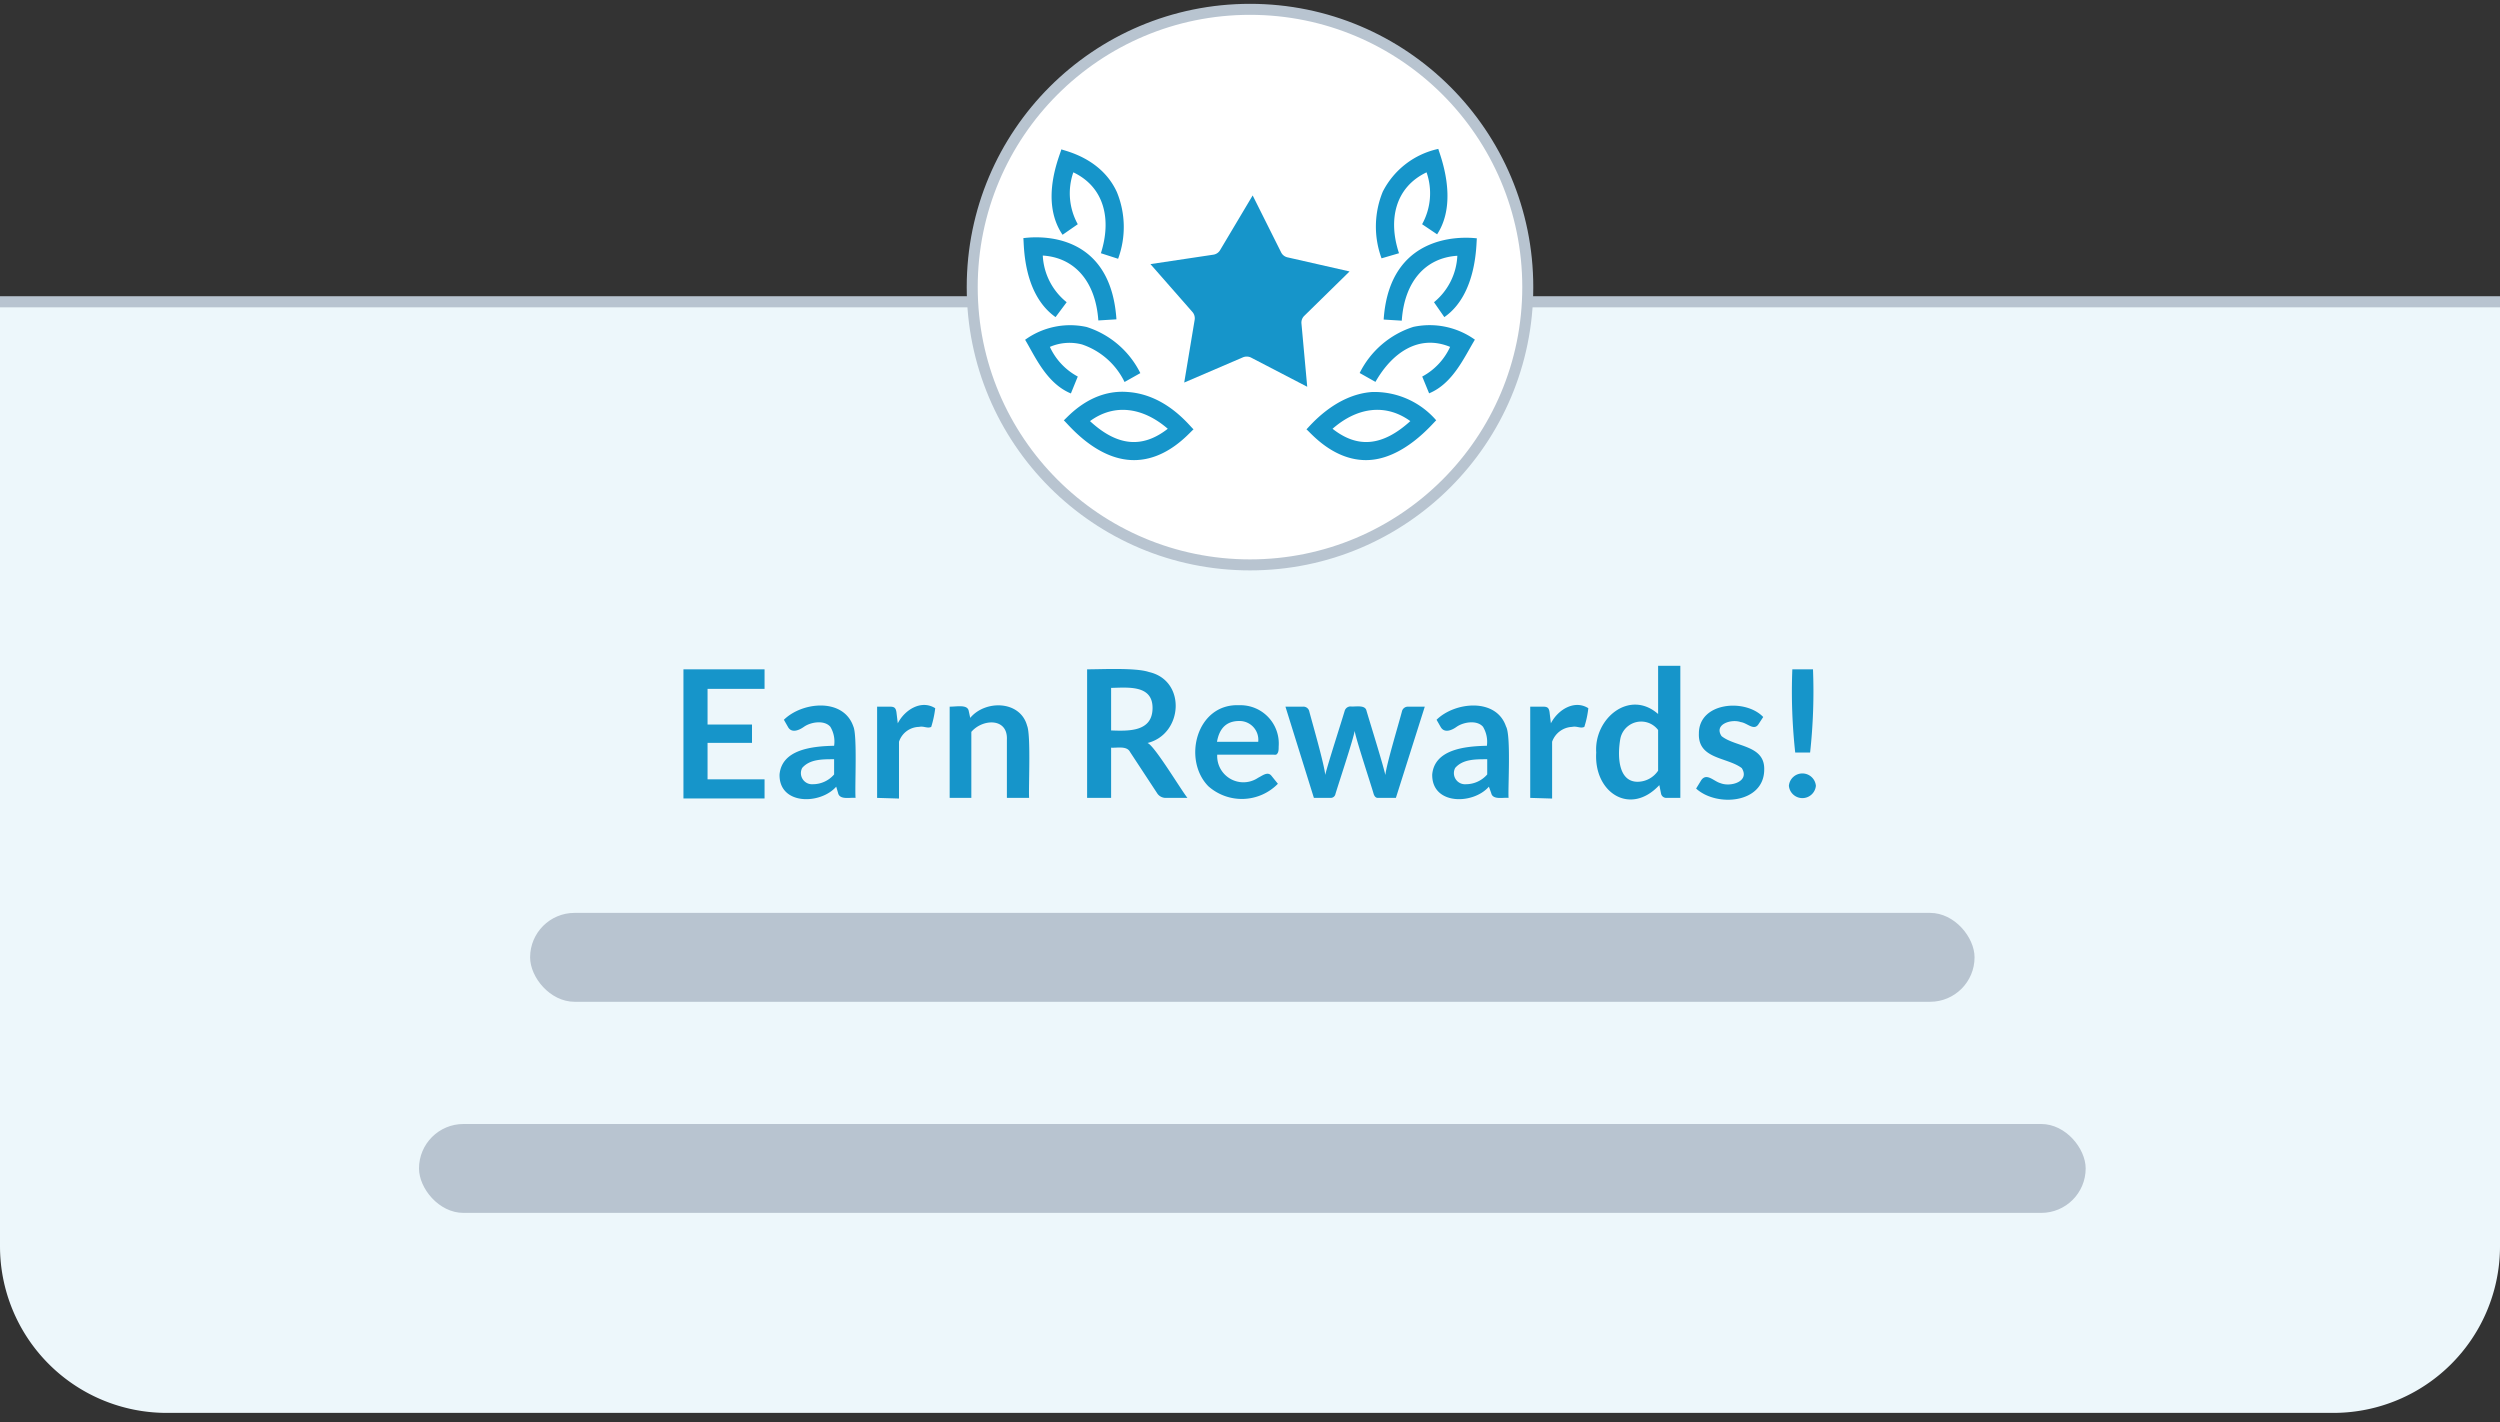
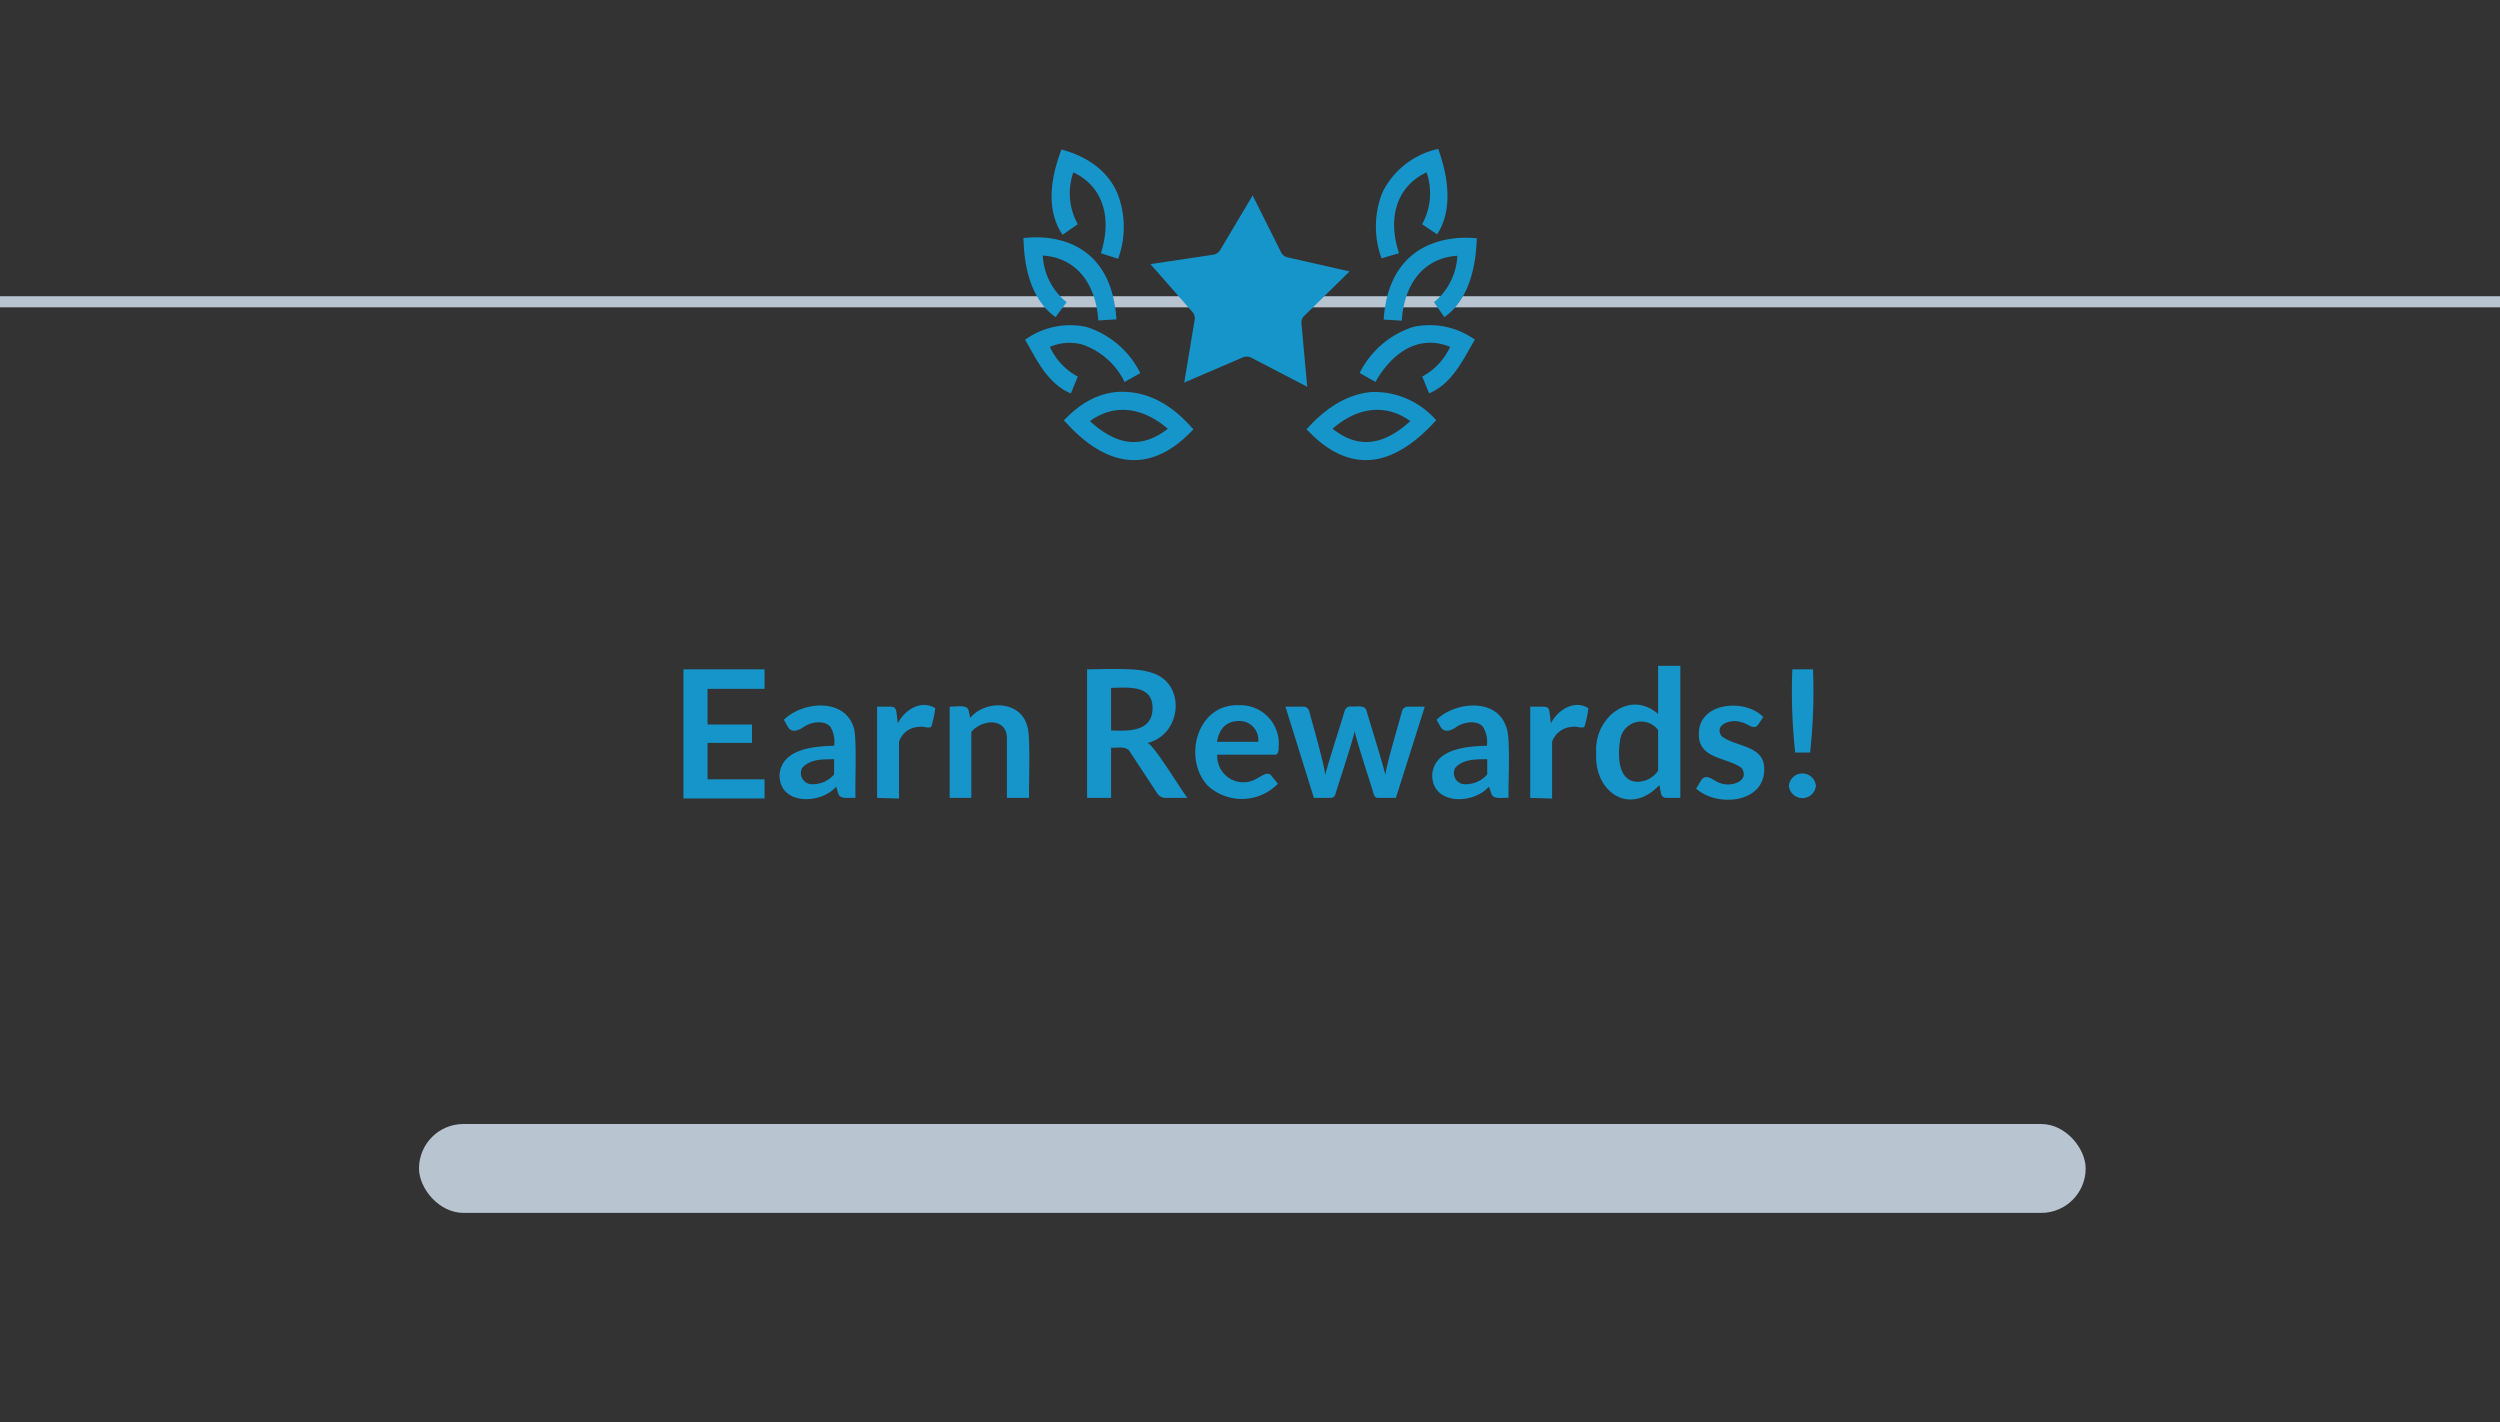
<svg xmlns="http://www.w3.org/2000/svg" viewBox="0 0 225 128">
  <rect x="0" y="0" width="225" height="128" fill="#333333" stroke="none" />
  <defs>
    <style>.d{fill:#1695ca}.e{fill:#b8c4d0}</style>
  </defs>
-   <path d="M0 27.16h225v85a15 15 0 01-15 15H15a15 15 0 01-15-15v-85z" fill="#edf7fb" />
  <path stroke="#b8c4d0" stroke-miterlimit="10" fill="none" d="M0 27.16h225" />
-   <circle cx="112.5" cy="25.84" r="25" fill="#fff" stroke-width=".99" stroke="#b8c4d0" stroke-miterlimit="10" />
  <path class="d" d="M127.2 29.42a8.17 8.17 0 00-4.83 4.15l1.42.8c1.52-2.67 3.93-4.3 6.72-3.15a5.75 5.75 0 01-2.51 2.67l.62 1.51c2.15-.89 3.17-3.27 4.12-4.83a7 7 0 00-5.54-1.15zM123.5 35.28c-3.39.23-5.7 3.18-5.92 3.36.36.28 2.36 2.77 5.36 2.77 3.37 0 6.05-3.37 6.32-3.58a7.36 7.36 0 00-5.76-2.55zm-3.57 3.31c2.13-1.87 4.7-2.35 7-.69-2.49 2.26-4.73 2.48-7 .69zM124.53 28.76l1.63.1c.23-3.49 2.11-5.66 5-5.84a5.74 5.74 0 01-2.1 4.18l.93 1.34c3-2.08 2.86-6.76 2.93-7.09-.04.01-7.82-1.2-8.39 7.31z" />
  <path class="d" d="M125.91 22.79c-1-3-.35-5.93 2.48-7.28a5.75 5.75 0 01-.4 4.67l1.35.91c2-3.05.17-7.35.11-7.69a7.35 7.35 0 00-5 3.85 8.27 8.27 0 00-.11 6zM97 33.89a5.75 5.75 0 01-2.51-2.67 4.45 4.45 0 012.89-.22 6.59 6.59 0 013.83 3.38l1.42-.8a8.17 8.17 0 00-4.83-4.15 6.92 6.92 0 00-5.54 1.15c.86 1.42 1.91 3.92 4.12 4.83zM101.5 35.28c-3.39-.28-5.5 2.38-5.76 2.55.35.28 2.89 3.58 6.32 3.58 3 0 5-2.49 5.36-2.77-.33-.26-2.42-3.12-5.92-3.36zm-3.4 2.62c2.25-1.65 4.83-1.19 7 .69-2.3 1.79-4.55 1.57-7-.69zM95 28.54l1-1.34a5.74 5.74 0 01-2.15-4.2c2.88.18 4.76 2.35 5 5.84l1.63-.1c-.58-8.68-8.31-7.29-8.38-7.31.08.47-.1 4.99 2.9 7.11z" />
  <path class="d" d="M97 20.18a5.75 5.75 0 01-.4-4.67c2.83 1.35 3.44 4.28 2.48 7.28l1.55.5a8.27 8.27 0 00-.11-6c-1.41-3.09-4.71-3.71-5-3.85-.08.45-2 4.58.11 7.69zM117.13 29.11a.85.85 0 01.25-.68l4.08-4-5.59-1.27a.84.84 0 01-.57-.45l-2.56-5.12-2.93 4.92a.85.85 0 01-.6.41l-5.67.85 3.78 4.31a.86.86 0 01.2.7l-.94 5.65 5.26-2.26a.89.89 0 01.73 0l5.08 2.64z" />
-   <rect class="e" x="47.71" y="82.16" width="130" height="8" rx="4" />
  <rect class="e" x="37.71" y="101.16" width="150" height="8" rx="4" />
  <path class="d" d="M68.81 60.24V62h-5.13v3.21h4v1.65h-4v3.28h5.13v1.72h-7.3V60.24zM77 71.81c-.47-.06-1.42.21-1.57-.43l-.17-.58c-1.44 1.64-5.16 1.66-5.1-1.1.21-2.24 2.9-2.54 4.91-2.58a2.57 2.57 0 00-.34-1.71c-.54-.63-1.76-.43-2.37 0-.45.32-1.13.61-1.45 0l-.36-.63c1.64-1.62 5.36-2 6.25.6.37.79.12 5.47.2 6.43zm-3.84-1.23a2.52 2.52 0 001.91-.88v-1.37c-1.09 0-2.19 0-2.87.78a1 1 0 00.95 1.47zM78.94 71.81V63.6h1.16c.39 0 .52.11.58.5l.12 1c.63-1.23 2.12-2.15 3.37-1.36a9.22 9.22 0 01-.36 1.68c-.34.17-.67-.1-1.1 0a1.94 1.94 0 00-1.8 1.34v5.11zM85.47 71.81V63.6c.68 0 1.58-.21 1.71.36l.14.65c1.36-1.64 4.51-1.57 5.12.71.35.81.12 5.55.18 6.49h-2v-5.23c.1-2-2.19-1.9-3.2-.71v5.94zM100 67.29v4.52h-2.16V60.24c1.31 0 4.38-.16 5.56.24 3.4.76 3.07 5.61-.13 6.39.6.17 3 4.19 3.6 4.94h-1.93a.91.91 0 01-.81-.44l-2.43-3.7c-.29-.57-1.19-.34-1.7-.38zm0-1.55c1.61.06 3.71.12 3.73-2s-2.21-1.86-3.73-1.83zM111.53 63.47a3.45 3.45 0 013.55 3.72c0 .29 0 .59-.23.73a.75.75 0 01-.23 0h-5.07a2.36 2.36 0 003.68 2.08c.39-.19.86-.6 1.2-.18l.58.72a4.54 4.54 0 01-6.26.22c-2.35-2.4-1.06-7.46 2.78-7.29zm0 1.42c-1.2 0-1.8.72-2 1.87h3.71a1.69 1.69 0 00-1.67-1.87zM115.69 63.6h1.56a.54.54 0 01.57.37c.26 1 1.36 4.78 1.45 5.77.24-1 1.46-4.77 1.76-5.79a.55.55 0 01.53-.37c.39.05 1.29-.18 1.42.37.29 1 1.5 4.86 1.7 5.8.11-1 1.25-4.76 1.51-5.78a.55.55 0 01.54-.37h1.5l-2.6 8.21H124c-.17 0-.29-.12-.37-.35-.19-.69-1.64-5.07-1.71-5.69-.07.62-1.53 5-1.73 5.69a.43.43 0 01-.43.35h-1.51zM135.77 71.81c-.47-.06-1.42.21-1.56-.43l-.21-.58c-1.43 1.64-5.15 1.66-5.1-1.1.21-2.24 2.9-2.54 4.92-2.58a2.63 2.63 0 00-.35-1.71c-.54-.63-1.75-.43-2.37 0-.44.32-1.12.61-1.45 0l-.36-.63c1.64-1.62 5.37-2 6.25.6.46.79.17 5.47.23 6.43zm-3.84-1.23a2.54 2.54 0 001.92-.88v-1.37c-1.1 0-2.2 0-2.88.78a1 1 0 00.96 1.47zM137.72 71.81V63.6h1.16c.4 0 .52.11.58.5l.12 1c.63-1.23 2.13-2.15 3.37-1.36a8.45 8.45 0 01-.36 1.68c-.34.17-.67-.1-1.1 0a2 2 0 00-1.8 1.34v5.11zM150 71.81a.48.48 0 01-.5-.36l-.16-.79c-2.63 2.82-5.91.66-5.68-2.93-.21-3.07 3-5.73 5.57-3.47v-4.34h2v11.89zm-2.63-1.45a2.24 2.24 0 001.86-1V65.7a1.91 1.91 0 00-3.4.79c-.24 1.32-.29 3.88 1.57 3.87zM158.25 65.2c-.41.59-1-.14-1.58-.21-.83-.31-2.45.19-1.73 1.26 1.24 1 3.89.79 3.84 3 0 3.06-4.28 3.41-6.13 1.72l.46-.75c.49-.71 1.15.12 1.75.27.9.36 2.65-.16 1.9-1.36-1.31-1-3.95-.79-3.86-3.12 0-2.82 4.17-3.17 5.79-1.48zM161 70.72a1.22 1.22 0 012.43 0 1.22 1.22 0 01-2.43 0zm2.17-10.48a50.46 50.46 0 01-.26 7.49h-1.34a50.46 50.46 0 01-.26-7.49z" />
</svg>